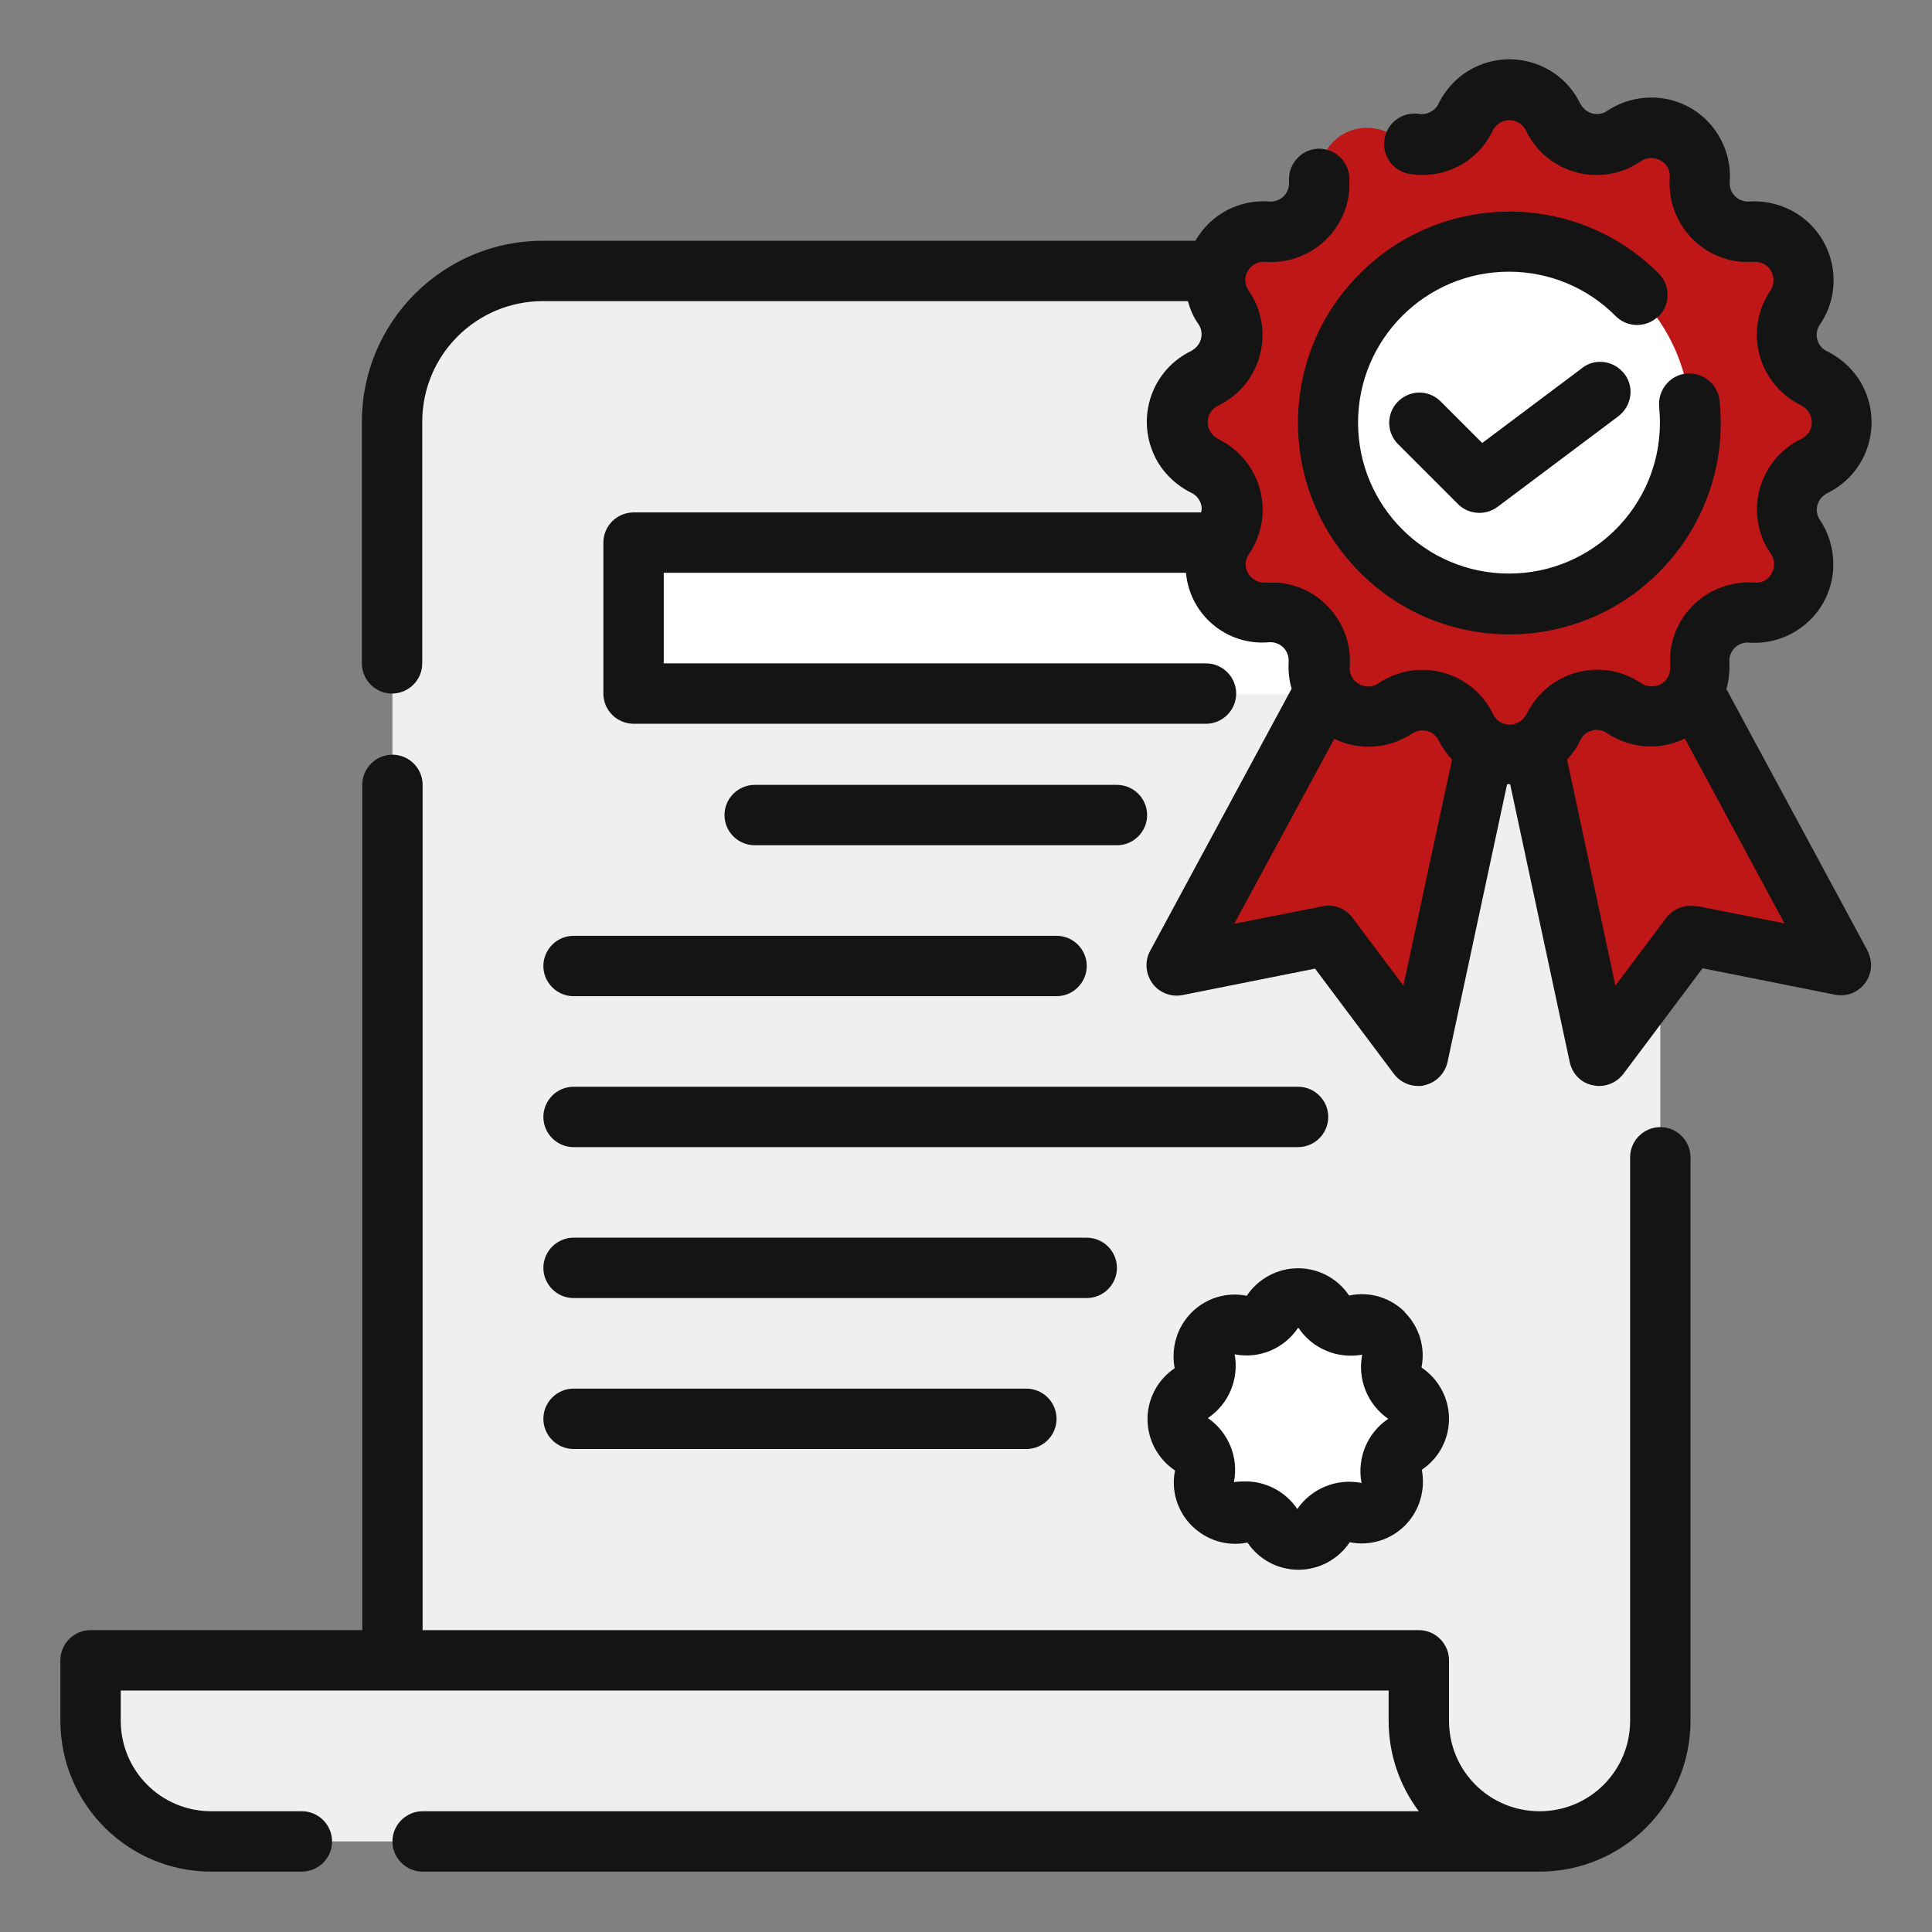
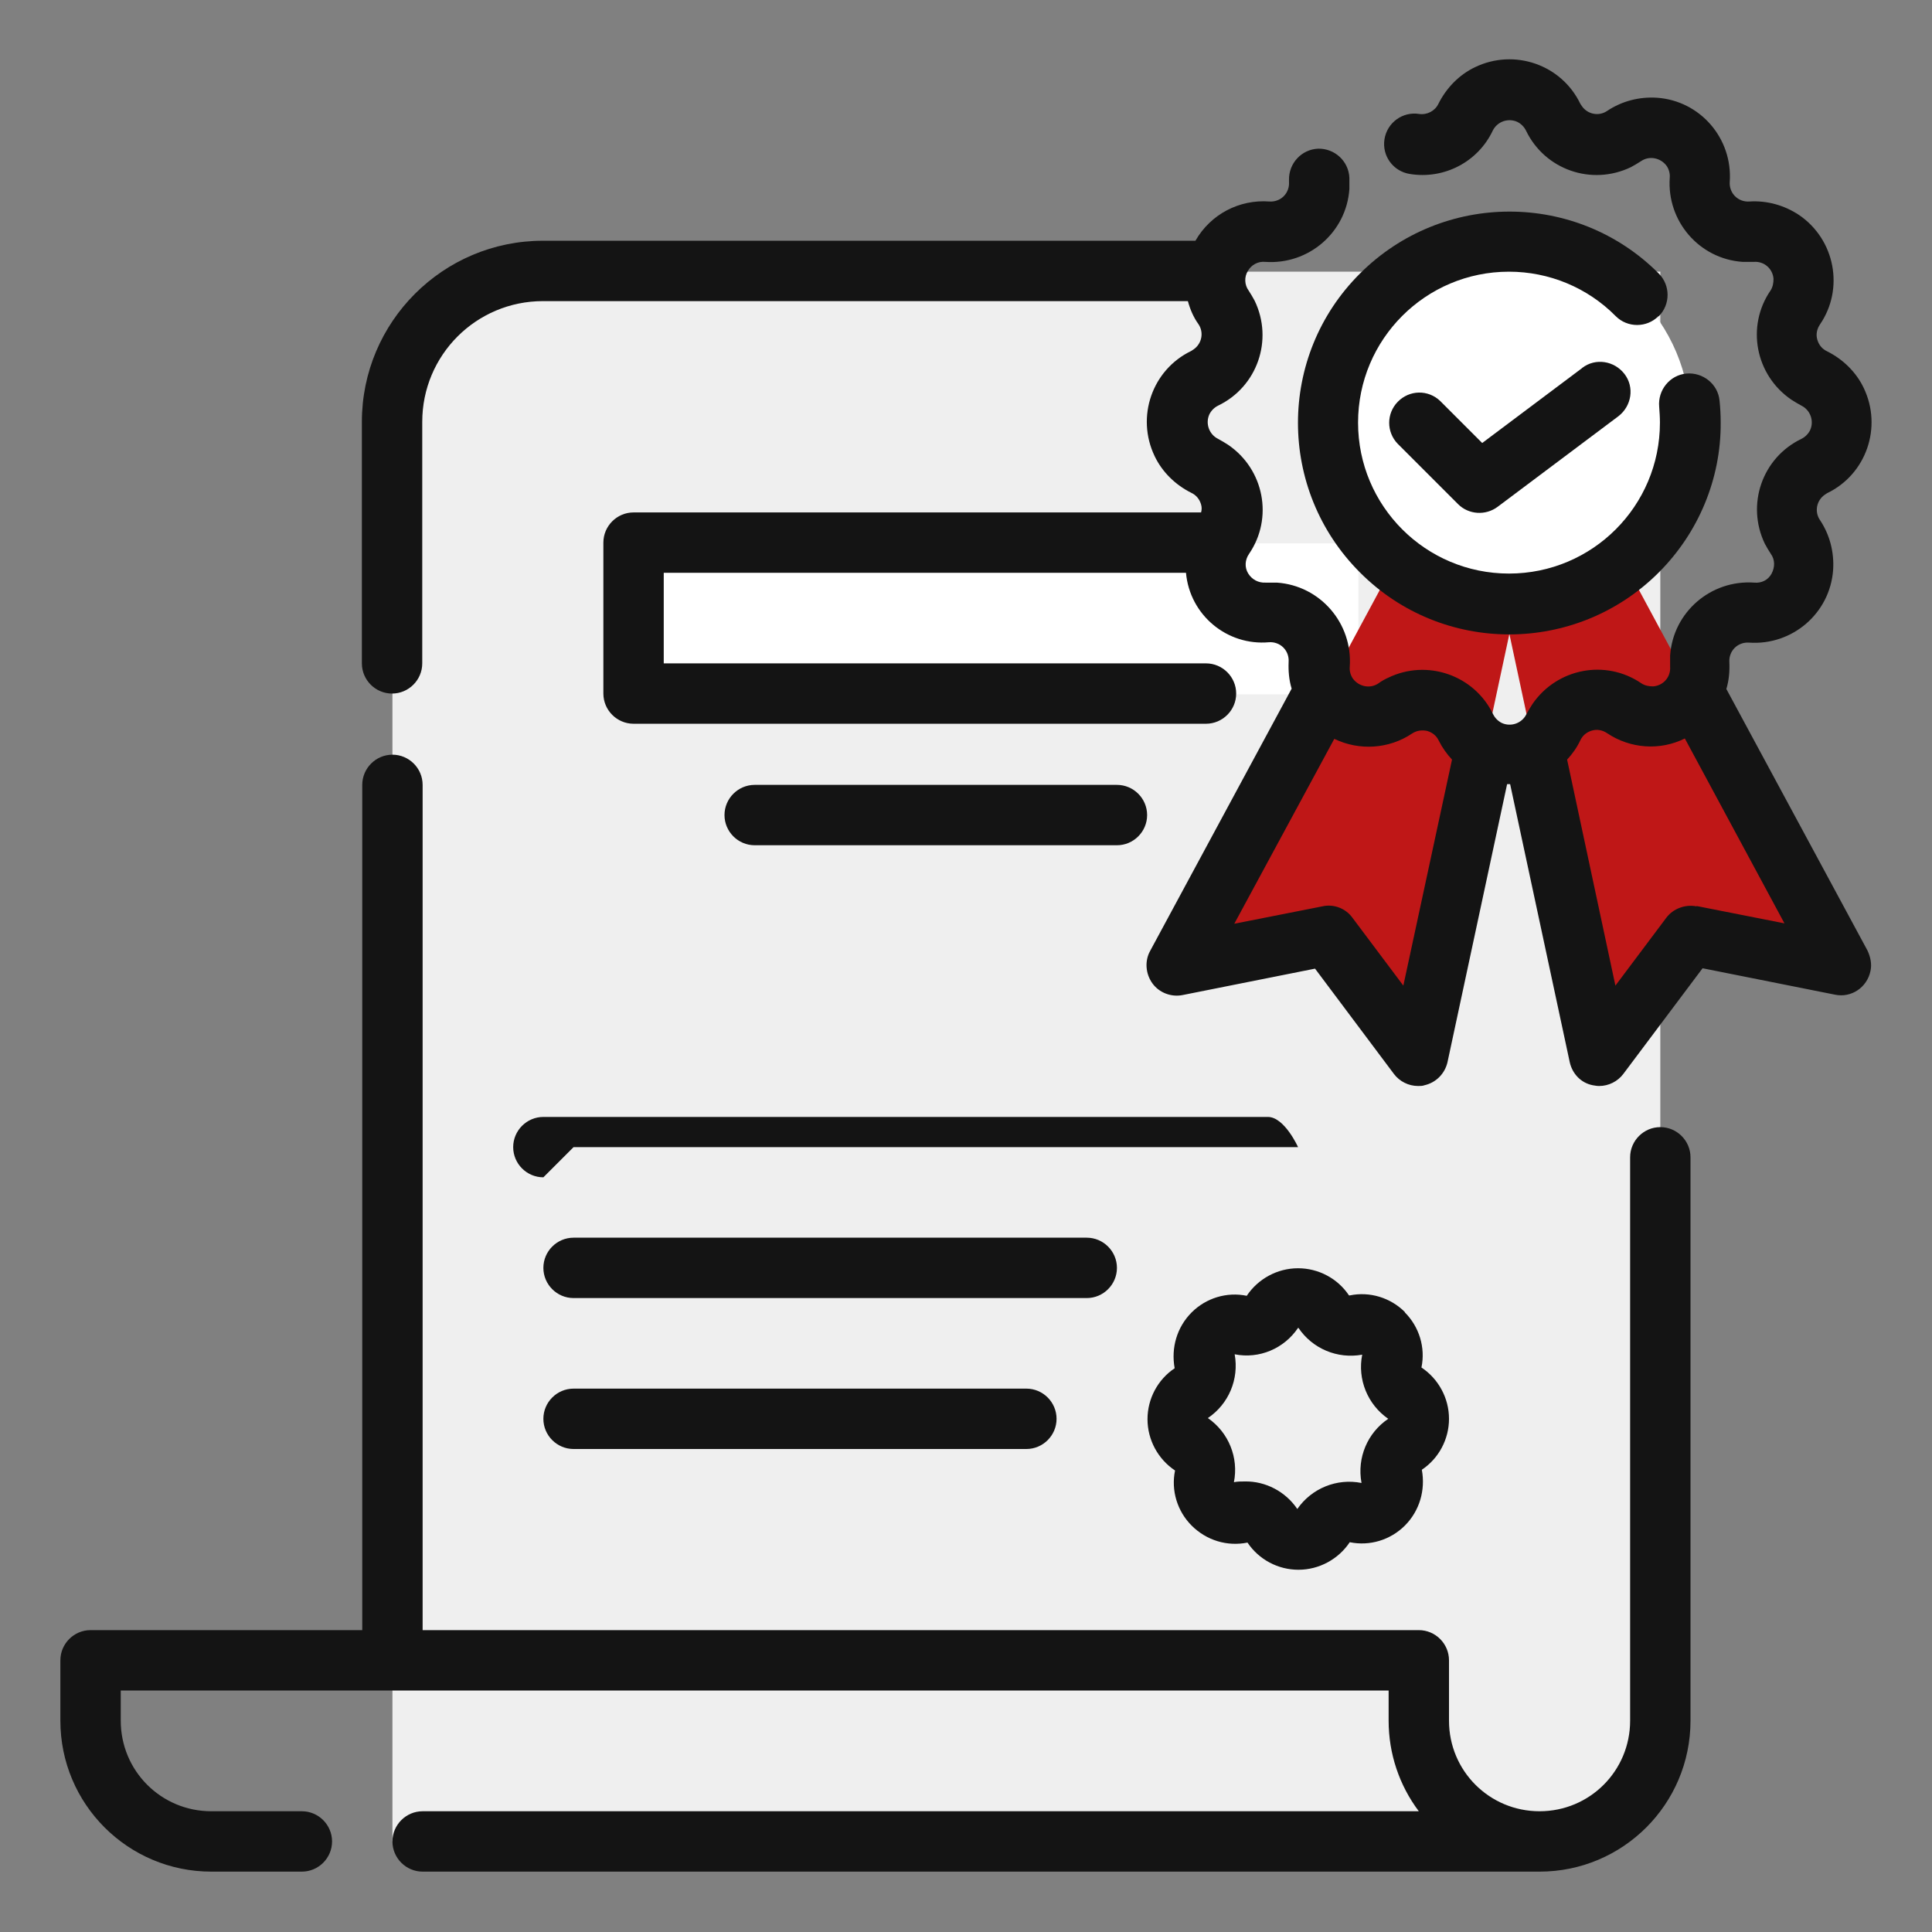
<svg xmlns="http://www.w3.org/2000/svg" id="Layer_1" version="1.1" viewBox="0 0 512 512">
  <rect x="0" y="0" width="512" height="512" fill="#808080" stroke="none" />
  <defs>
    <style>
      .st0 {
        fill: #efefef;
      }

      .st1 {
        fill: #141414;
      }

      .st2 {
        fill: #fff;
      }

      .st3 {
        fill: #bf1717;
      }
    </style>
  </defs>
  <path class="st0" d="M144,72h296v384c0,17.7-14.3,32-32,32H104V112c0-22.1,17.9-40,40-40Z" />
-   <path class="st0" d="M376,456v-16H24v16c0,17.7,14.3,32,32,32h352c-17.7,0-32-14.3-32-32Z" />
  <path class="st2" d="M168,144h192v40h-192v-40Z" />
  <path class="st3" d="M424,280l24-32,40,8-56-104-32,16,24,112Z" />
  <path class="st3" d="M376,280l-24-32-40,8,56-104,32,16-24,112Z" />
-   <path class="st3" d="M480.8,100.4c-.6-.3-1.1-.6-1.6-.9-5.9-4-7.4-12-3.4-17.9,1.6-2.4,2.4-5.3,2.2-8.2-.5-7.1-6.7-12.4-13.8-11.9-.6,0-1.2,0-1.8,0-7.1-.5-12.4-6.7-11.9-13.7.2-2.9-.6-5.8-2.2-8.2-4-5.9-12-7.4-17.9-3.4-.5.4-1.1.7-1.6.9-6.4,3.1-14.1.4-17.2-6h0c-1.3-2.6-3.4-4.7-6-6-6.4-3.1-14.1-.4-17.2,6-.3.6-.6,1.1-.9,1.6-4,5.9-12,7.4-17.9,3.4-2.4-1.6-5.3-2.4-8.2-2.2-1.9.1-3.6.7-5.2,1.5,0,0,0,0,0,0-.3.2-.7.4-1,.6,0,0,0,0-.1.1-.3.2-.6.4-.8.6,0,0-.1.1-.2.2-.2.2-.5.4-.7.6,0,0-.1.1-.2.2-.2.2-.4.5-.6.7,0,0-.1.1-.2.2-.2.3-.4.5-.6.8,0,0,0,.1-.1.2-.2.3-.4.6-.6.9,0,0,0,0,0,0-1.1,2.1-1.7,4.5-1.5,7.1,0,0,0,0,0,.1,0,.3,0,.6,0,.9,0,.4,0,.8,0,1.3,0,0,0,.1,0,.2-.7,6.4-6.2,11.4-12.7,11.3h-1c-.3,0-.7,0-1,0-7.1,0-12.8,5.8-12.8,12.8,0,.4,0,.9,0,1.3,0,0,0,0,0,0,0,.4,0,.7.2,1.1,0,0,0,.2,0,.2,0,.3.1.6.2.9.4,1.3.9,2.6,1.7,3.8.3.5.7,1.1.9,1.6,2.4,4.9,1.4,10.6-2.1,14.3-1.1,1.1-2.3,2.1-3.8,2.8-2.6,1.3-4.7,3.4-6,6-1,2-1.4,4.1-1.3,6.2.2,4.6,2.8,8.9,7.2,11,.6.3,1.1.6,1.6.9,5.5,3.7,7.2,11,4.1,16.8-.2.3-.4.7-.6,1-1.5,2.1-2.3,4.6-2.3,7.2,0,5.2,3.1,9.7,7.5,11.7,0,0,0,0,0,0,.2.1.5.2.7.3.2,0,.4.1.5.2,0,0,.2,0,.3,0,1.5.4,3,.6,4.6.5.4,0,.9,0,1.3,0,.2,0,.4,0,.6,0,.3,0,.7,0,1,.1,0,0,.2,0,.2,0,.4,0,.7.1,1.1.2,0,0,0,0,.1,0,.4.1.7.2,1.1.4,0,0,0,0,.1,0,.4.1.7.3,1,.5,0,0,0,0,.1,0,.3.2.7.4,1,.6,0,0,0,0,.1,0,.3.2.6.4.9.6,0,0,.1,0,.2.1.3.2.5.4.8.7,0,0,.1.1.2.2.2.2.4.4.6.7,0,0,.2.2.2.3.2.2.3.4.5.6,0,.1.2.3.3.4.1.2.2.3.3.5.1.2.2.4.3.6,0,.1.1.2.2.4.1.3.3.5.4.8,0,0,0,.1,0,.2.6,1.5,1,3.1.9,4.9v.9s0,0,0,.1c0,.3,0,.6,0,.9,0,0,0,0,0,0,0,.4,0,.8,0,1.1,0,.2,0,.5,0,.7,0,.1,0,.3,0,.4,0,.3.1.5.2.8,0,.1,0,.2,0,.3,0,.3.2.5.3.8,0,0,0,.1,0,.2.1.3.2.6.3.8,0,0,0,0,0,.1.5,1,1.1,2,1.8,2.8,0,0,0,0,0,0,.2.3.5.6.8.8.1.1.3.3.4.4.2.1.3.3.5.4.2.2.4.3.6.5.1,0,.2.2.3.2.3.2.5.3.8.5,0,0,.2.1.3.2.3.2.6.3.9.5,0,0,.1,0,.2,0,3.3,1.4,7.1,1.4,10.5-.2,0,0,0,0,.1,0,.5-.3,1.1-.6,1.6-.9.5-.3,1.1-.7,1.6-.9,5.8-2.8,12.7-.9,16.2,4.3.3.5.7,1,.9,1.6,1.3,2.6,3.4,4.7,6,6,6.4,3.1,14.1.4,17.2-6,.1-.3.3-.6.4-.8.2-.3.3-.5.5-.8,4-5.9,12-7.4,17.8-3.4.4.3.9.6,1.4.8.1,0,.2.1.4.2.1,0,.3.1.4.2.2,0,.4.2.6.2,0,0,.2,0,.3,0,.3,0,.5.2.8.2,0,0,0,0,.1,0,1.1.3,2.1.4,3.2.4,3.9,0,7.3-1.7,9.7-4.4,0,0,0,0,0,0,.2-.2.4-.5.6-.7,0,0,.1-.2.2-.3.1-.2.2-.4.4-.6.1-.2.2-.3.3-.5,0-.1.1-.2.2-.3.1-.3.3-.6.4-.8,0,0,0,0,0,0,.8-1.8,1.2-3.9,1-6,0,0,0-.1,0-.2,0-.3,0-.5,0-.8,0-.4,0-.8,0-1.2,0-.2,0-.3,0-.4,0-.3,0-.6.1-.9,0,0,0-.2,0-.2,1.3-5.7,6.4-10,12.5-10h1c.3,0,.7,0,1,0,7.1,0,12.8-5.8,12.8-12.8,0-.4,0-.8,0-1.1,0,0,0-.1,0-.2,0,0,0-.1,0-.2-.2-2-.9-4-2.1-5.8-.3-.5-.7-1.1-.9-1.6-3.1-6.4-.4-14.1,6-17.2,2.6-1.3,4.7-3.4,6-6,3.1-6.4.4-14.1-6-17.2Z" />
  <circle class="st2" cx="400" cy="112" r="48" />
-   <path class="st2" d="M350.8,347.6c1.8,2.8,5.2,4.1,8.4,3.5,4.4-.9,8.7,2,9.6,6.4.2,1,.2,2.1,0,3.2-.7,3.3.7,6.6,3.5,8.4,3.8,2.5,4.8,7.6,2.3,11.3-.6.9-1.4,1.7-2.3,2.3-2.8,1.8-4.2,5.2-3.5,8.4.9,4.4-2,8.7-6.4,9.6-1,.2-2.1.2-3.2,0-3.3-.7-6.6.7-8.4,3.5-2.5,3.8-7.6,4.8-11.3,2.3-.9-.6-1.7-1.4-2.3-2.3-1.8-2.8-5.2-4.1-8.4-3.5-4.4.9-8.7-2-9.6-6.5-.2-1-.2-2.1,0-3.1.7-3.3-.7-6.6-3.5-8.4-3.8-2.5-4.8-7.6-2.3-11.3.6-.9,1.4-1.7,2.3-2.3,2.8-1.8,4.1-5.2,3.5-8.4-.9-4.4,2-8.7,6.5-9.6,1-.2,2.1-.2,3.1,0,3.3.7,6.6-.7,8.4-3.5,2.5-3.8,7.6-4.8,11.3-2.3.9.6,1.7,1.4,2.3,2.3Z" />
  <g id="Outline_copy">
    <path class="st1" d="M440,298.7c-4.4,0-8,3.6-8,8v149.3c0,13.3-10.7,24-24,24s-24-10.7-24-24v-16c0-4.4-3.6-8-8-8H112v-224c0-4.4-3.6-8-8-8s-8,3.6-8,8v224H24c-4.4,0-8,3.6-8,8v16c0,22.1,17.9,40,40,40h24c4.4,0,8-3.6,8-8s-3.6-8-8-8h-24c-13.3,0-24-10.7-24-24v-8h336v8c0,8.7,2.8,17.1,8,24H112c-4.4,0-8,3.6-8,8s3.6,8,8,8h296c22.1,0,40-17.9,40-40v-149.3c0-4.4-3.6-8-8-8Z" />
    <path class="st1" d="M296,224c4.4,0,8-3.6,8-8s-3.6-8-8-8h-96c-4.4,0-8,3.6-8,8s3.6,8,8,8h96Z" />
-     <path class="st1" d="M144,256c0,4.4,3.6,8,8,8h128c4.4,0,8-3.6,8-8s-3.6-8-8-8h-128c-4.4,0-8,3.6-8,8Z" />
-     <path class="st1" d="M152,304h192c4.4,0,8-3.6,8-8s-3.6-8-8-8h-192c-4.4,0-8,3.6-8,8s3.6,8,8,8Z" />
+     <path class="st1" d="M152,304h192s-3.6-8-8-8h-192c-4.4,0-8,3.6-8,8s3.6,8,8,8Z" />
    <path class="st1" d="M152,344h136c4.4,0,8-3.6,8-8s-3.6-8-8-8h-136c-4.4,0-8,3.6-8,8s3.6,8,8,8Z" />
    <path class="st1" d="M152,384h120c4.4,0,8-3.6,8-8s-3.6-8-8-8h-120c-4.4,0-8,3.6-8,8s3.6,8,8,8Z" />
    <path class="st1" d="M457.5,182.6c.7-2.3.9-4.7.8-7.1-.1-1.4.4-2.8,1.4-3.8,1-1,2.4-1.5,3.8-1.4,11.5.8,21.5-7.8,22.3-19.3.3-4.7-.9-9.3-3.5-13.2-1.5-2.2-.9-5.2,1.3-6.7.2-.1.4-.3.6-.4,10.4-5,14.7-17.5,9.7-27.9-2-4.2-5.5-7.6-9.7-9.7-1.3-.6-2.2-1.7-2.6-3.1-.4-1.4-.1-2.8.7-4,6.5-9.5,4-22.5-5.5-29-3.9-2.6-8.5-3.9-13.2-3.6-1.4.1-2.8-.4-3.8-1.4-1-1-1.5-2.4-1.4-3.8.8-11.5-7.8-21.5-19.3-22.3-4.7-.3-9.3.9-13.2,3.5-2.2,1.5-5.2.9-6.7-1.3-.1-.2-.3-.4-.4-.6-5-10.4-17.5-14.7-27.9-9.7-4.2,2-7.6,5.5-9.7,9.7-.9,1.9-3,3-5.1,2.7-4.4-.7-8.5,2.3-9.2,6.7-.7,4.4,2.3,8.5,6.7,9.2,9.1,1.5,18.1-3.2,22-11.5,1.2-2.4,4.1-3.4,6.5-2.3,1,.5,1.8,1.3,2.3,2.3,5,10.4,17.4,14.7,27.8,9.7.9-.5,1.8-1,2.7-1.6,2.2-1.5,5.2-.9,6.8,1.3.6.9.9,2,.8,3.1-.8,11.5,7.8,21.5,19.3,22.3,1,0,2,0,3,0,2.7-.2,5,1.8,5.2,4.5,0,1.1-.2,2.2-.8,3.1-6.5,9.5-4,22.4,5.5,28.9.9.6,1.8,1.1,2.7,1.6,2.4,1.2,3.4,4.1,2.3,6.5-.5,1-1.3,1.8-2.3,2.3-10.4,5-14.7,17.4-9.7,27.8.5.9,1,1.8,1.6,2.7,1.1,1.5,1.1,3.5.2,5.2-.9,1.7-2.7,2.6-4.6,2.4-11.5-.8-21.5,7.8-22.3,19.3,0,1,0,2,0,3,.2,2.7-1.8,5-4.5,5.2-1.1,0-2.2-.2-3.1-.8-9.5-6.5-22.4-4-28.9,5.5-.6.9-1.1,1.8-1.6,2.7-1.2,2.4-4.1,3.4-6.5,2.3-1-.5-1.8-1.3-2.3-2.3-5-10.4-17.5-14.7-27.8-9.7-.9.4-1.8.9-2.6,1.5-2.2,1.5-5.2.9-6.8-1.3-.6-.9-.9-2-.8-3.1.8-11.5-7.8-21.5-19.3-22.3-1,0-2,0-3,0-1.9.1-3.6-.8-4.6-2.4-1-1.6-.9-3.6.2-5.2,6.5-9.5,4-22.4-5.5-28.9-.9-.6-1.8-1.1-2.7-1.6-2.4-1.2-3.4-4.1-2.3-6.5.5-1,1.3-1.8,2.3-2.3,10.4-5,14.7-17.4,9.7-27.8-.5-.9-1-1.8-1.6-2.7-1.1-1.5-1.2-3.6-.2-5.2.9-1.6,2.7-2.6,4.6-2.4,11.5.8,21.5-7.8,22.3-19.3,0-1,0-2,0-3-.2-4.4-3.9-7.8-8.3-7.7-4.4.2-7.8,3.9-7.7,8.3,0,.2,0,.3,0,.5.1,1.4-.4,2.8-1.4,3.8-1,1-2.4,1.5-3.8,1.4-8-.6-15.6,3.4-19.6,10.4h-172.9c-26.5,0-48,21.5-48,48v64c0,4.4,3.6,8,8,8s8-3.6,8-8v-64c0-17.7,14.3-32,32-32h170.9c.6,2.2,1.5,4.3,2.8,6.1,1.5,2.2.9,5.2-1.3,6.7-.2.1-.4.3-.6.4-10.4,5-14.7,17.5-9.7,27.9,2,4.2,5.5,7.6,9.7,9.7,1.3.6,2.2,1.7,2.6,3.1.2.7.2,1.4,0,2.1h-150.4c-4.4,0-8,3.6-8,8v40c0,4.4,3.6,8,8,8h151.7c4.4,0,8-3.6,8-8s-3.6-8-8-8h-143.7v-24h138.4c1,11.2,10.9,19.4,22,18.4,1.4-.1,2.8.4,3.8,1.4,1,1,1.5,2.4,1.4,3.8-.1,2.4.1,4.8.8,7.1l-37.5,69.5c-1.5,2.7-1.2,6.1.6,8.6,1.8,2.5,5,3.7,8,3.1l35.1-7,20.9,27.9c1.5,2,3.9,3.2,6.4,3.2.6,0,1.2,0,1.7-.2,3.1-.7,5.4-3.1,6.1-6.1l15.8-73.7c.1,0,.2,0,.4,0s.2,0,.4,0l15.8,73.7c.7,3.1,3,5.5,6.1,6.1.6.1,1.1.2,1.7.2,2.5,0,4.9-1.2,6.4-3.2l21-28,35.1,7c4.3.9,8.5-1.9,9.4-6.3.4-1.8,0-3.7-.8-5.4l-37.5-69.5ZM371.9,261.2l-13.5-18c-1.8-2.5-5-3.7-8-3l-23.3,4.6,26.5-49c6.6,3.2,14.5,2.7,20.6-1.4,1.2-.8,2.6-1,4-.7,1.4.4,2.5,1.3,3.1,2.6.9,1.8,2.1,3.5,3.5,5l-12.9,59.9ZM449.6,240.2c-3-.6-6.2.6-8,3l-13.5,18-12.8-59.9c1.4-1.5,2.6-3.2,3.5-5.1.6-1.3,1.7-2.2,3.1-2.6,1.4-.4,2.8-.1,4,.7,6.1,4.1,14,4.7,20.6,1.4l26.4,49-23.3-4.6Z" />
    <path class="st1" d="M439.6,83.8c3.1-3.1,3.1-8.2,0-11.3-21.8-21.9-57.3-21.9-79.2,0-21.9,21.8-21.9,57.3,0,79.2,21.8,21.9,57.3,21.9,79.2,0,10.5-10.5,16.5-24.8,16.4-39.7,0-2-.1-3.9-.3-5.8-.4-4.4-4.4-7.6-8.8-7.2-4.4.4-7.6,4.4-7.2,8.8.1,1.4.2,2.8.2,4.2,0,22.1-17.9,40-40,40-22.1,0-40-17.9-40-40,0-22.1,17.9-40,40-40,10.6,0,20.8,4.2,28.3,11.8,3.1,3.1,8.2,3.1,11.3,0Z" />
    <path class="st1" d="M419.2,97.6l-26.4,19.8-11.1-11.1c-3.2-3.1-8.2-3-11.3.2-3,3.1-3,8,0,11.1l16,16c2.8,2.8,7.3,3.1,10.5.7l32-24c3.5-2.7,4.3-7.7,1.6-11.2s-7.7-4.3-11.2-1.6h0Z" />
    <path class="st1" d="M372.3,347.7c-3.8-3.8-9.3-5.5-14.6-4.4-.1,0-.2,0-.2,0-3-4.5-8.1-7.2-13.5-7.2-5.5,0-10.6,2.8-13.6,7.3-5.3-1.1-10.8.6-14.6,4.4-3.9,3.9-5.5,9.4-4.5,14.8-4.5,3-7.2,8.1-7.2,13.5,0,5.5,2.8,10.6,7.3,13.6-1.1,5.3.6,10.8,4.4,14.6,3.9,3.9,9.4,5.6,14.8,4.5,3,4.5,8.1,7.2,13.5,7.2,5.5,0,10.6-2.8,13.6-7.3,5.3,1.1,10.8-.6,14.6-4.4,3.9-3.9,5.5-9.4,4.5-14.8,4.5-3,7.2-8.1,7.2-13.5,0-5.5-2.8-10.6-7.3-13.6,1.1-5.3-.6-10.8-4.4-14.6h0ZM360.8,393c-6.5-1.3-13.2,1.4-17,6.9-3.1-4.6-8.4-7.4-13.9-7.3-1,0-2,0-2.9.2,1.3-6.5-1.4-13.2-6.9-17,5.5-3.7,8.3-10.3,7.1-16.9,6.5,1.3,13.1-1.5,16.8-7,0,0,.1,0,.1,0,3.7,5.5,10.3,8.3,16.9,7.1-1.3,6.5,1.4,13.2,6.9,17-5.5,3.7-8.3,10.3-7.1,16.9h0Z" />
  </g>
</svg>